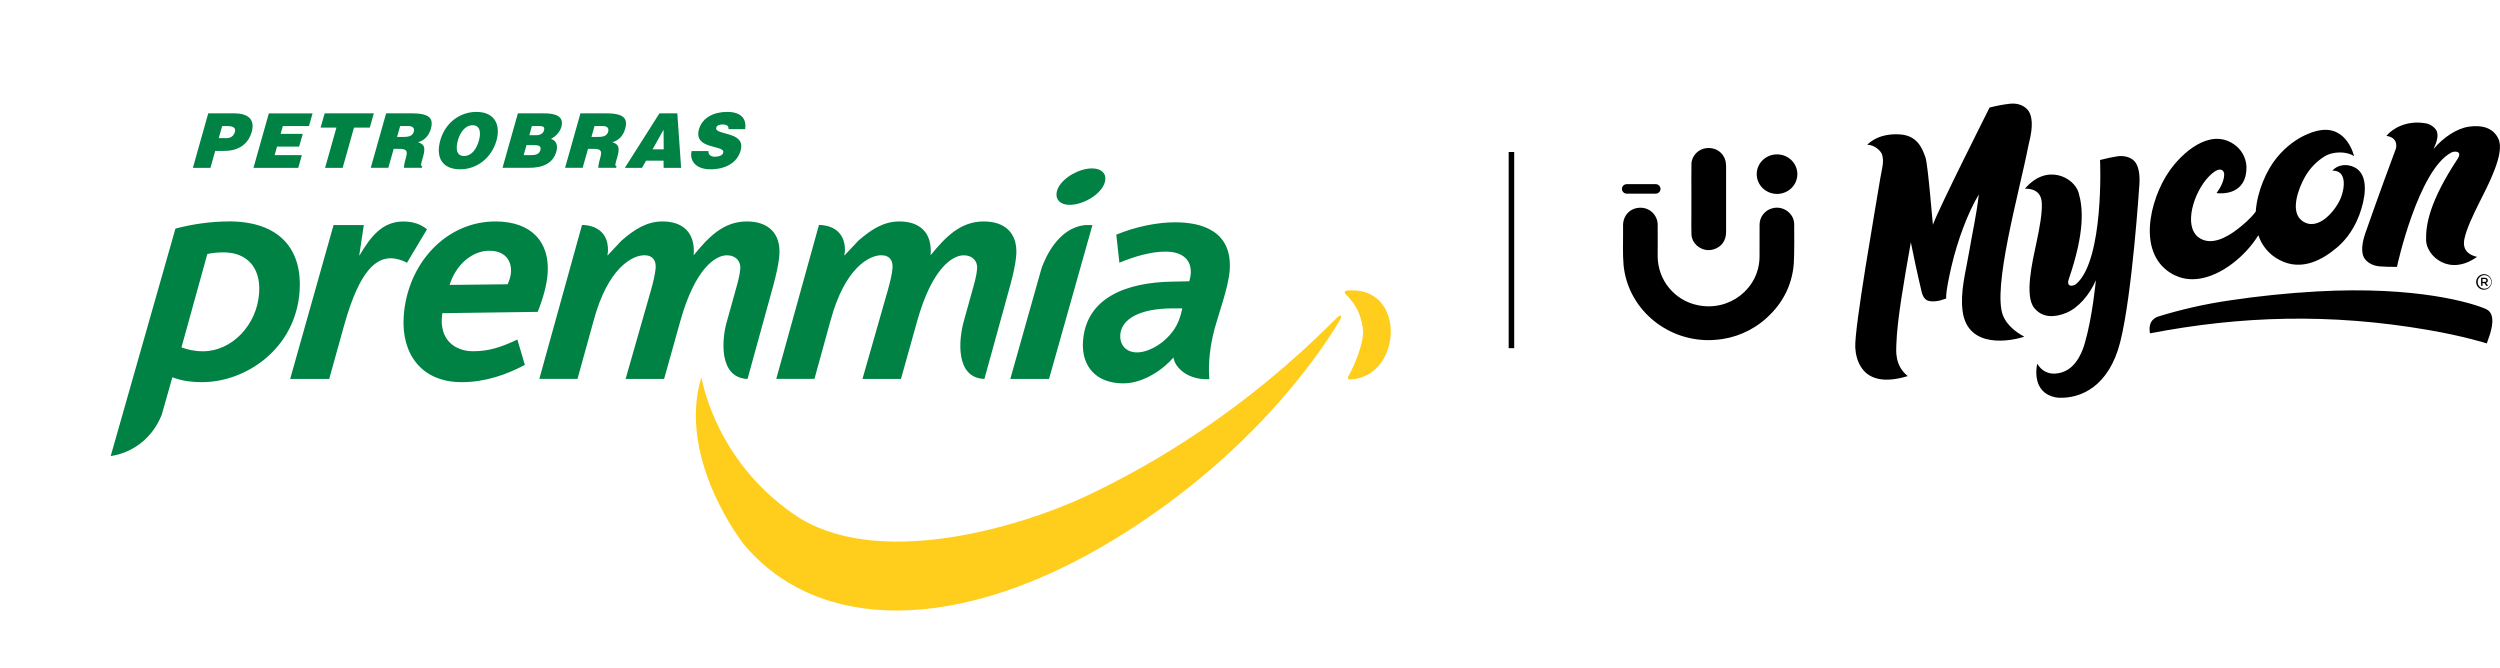
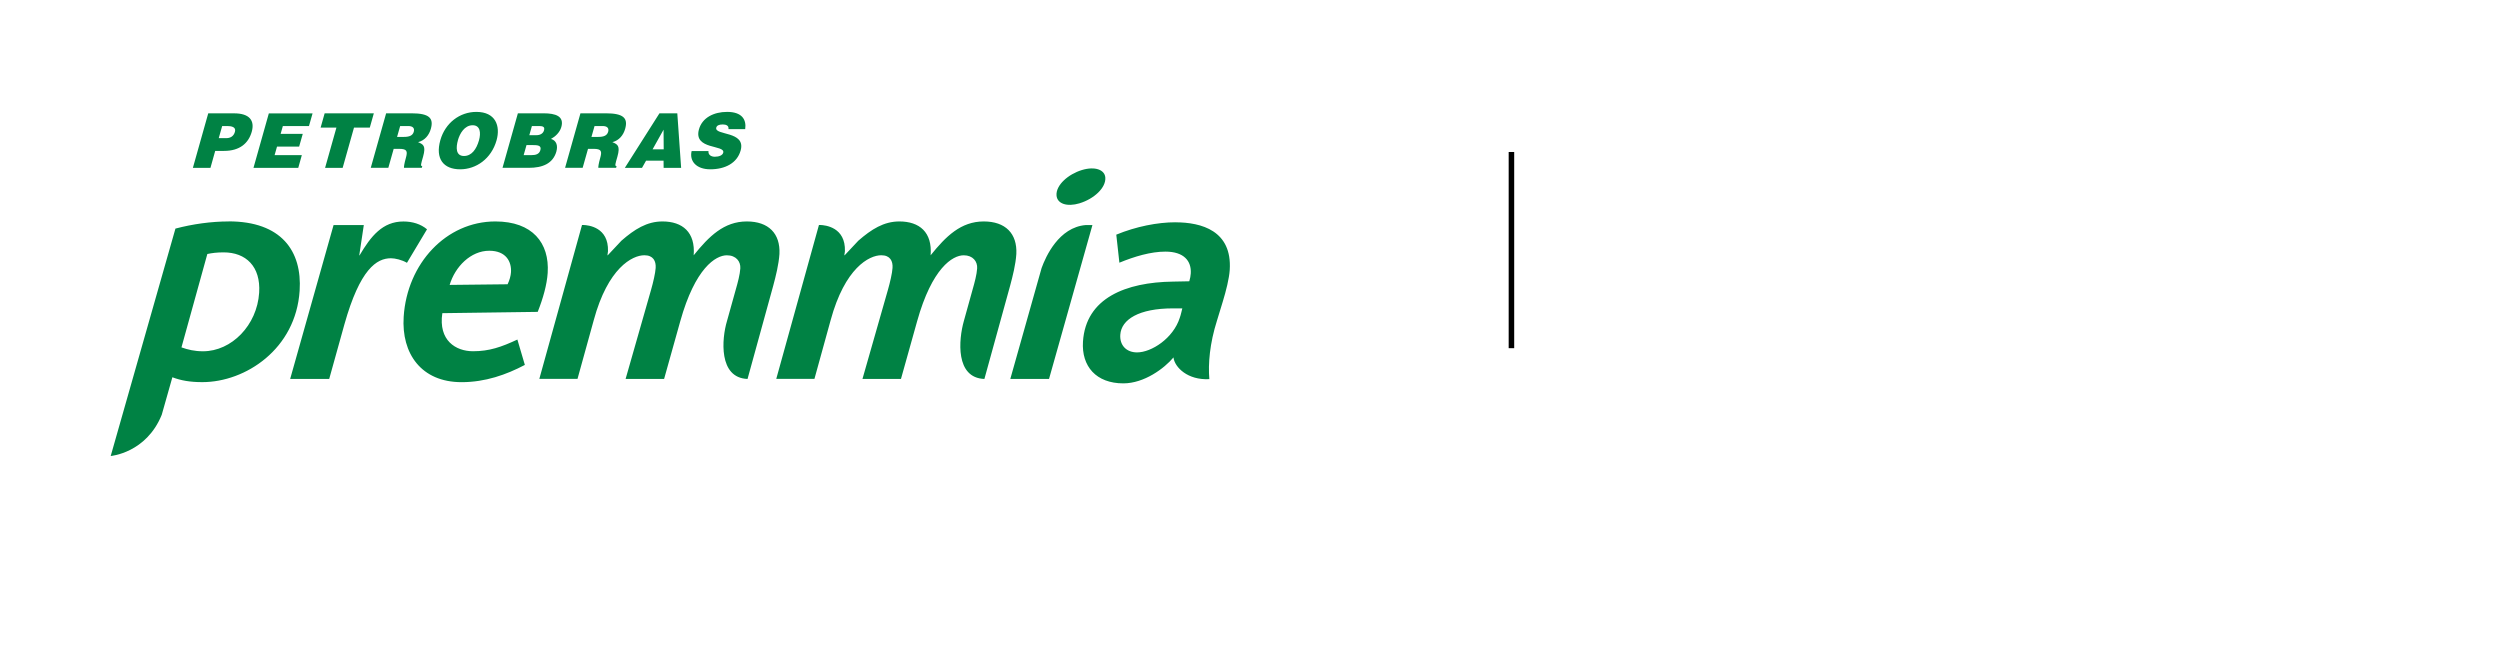
<svg xmlns="http://www.w3.org/2000/svg" id="Camada_1" viewBox="0 0 692.81 184.99">
-   <rect width="408.53" height="184.99" style="fill:none;" />
-   <path d="m376.26,80.55s-3.37-.3-3.54.22c-.08.23-.08.45.08.62,3.3,3.32,4.22,5.77,4.85,9.42.63,3.56-2.15,10.21-4.05,13.57-.1.18-.1.39,0,.55.1.16.29.26.49.25,7-.34,10.7-6.16,11.26-11.77.56-5.62-2.04-12.05-9.09-12.85Zm-6.31,8.02c-24.98,25.18-50.79,40.42-69.17,49.01-18.38,8.59-58.31,20.55-80.86,4.89-22.55-15.66-25.43-38.41-25.59-37.86-6.78,22.71,11.72,46.14,11.72,46.14,20.51,24.63,59.69,25,102.92-1.38,41.93-25.6,60.31-57.43,61.82-59.79,1.5-2.36,1-2.86-.83-1.01Z" style="fill:#ffcd1c;" />
  <path d="m325.75,61.6c-4.97,0-10.92,1.17-16.4,3.43l.86,7.77c4.17-1.72,8.69-3.07,12.76-3.07,5.15,0,7.24,2.62,7.02,6.05-.04.64-.18,1.45-.41,2.17l-4.53.09c-13.02.18-24.15,4.52-24.93,16.63-.44,6.87,3.68,11.57,11.18,11.57,5.77,0,11.35-4.13,13.91-7.2,0,.02,0,.05,0,.1.36,2.63,3.9,6.26,9.93,5.93-.36-4.25.09-9.86,2.13-16.27l1.6-5.24c.91-2.98,1.77-6.41,1.92-8.76.7-10.85-7.82-13.19-15.06-13.19Zm-.53,37.44s.01-.02.02-.02c0,.21-.02.09-.02.02Zm1.72-10.96c-1.81,5.69-7.85,9.58-11.83,9.58-2.98,0-4.84-1.99-4.65-4.88.27-4.25,5.17-7.32,14.57-7.32h2.62c-.24.9-.38,1.72-.71,2.62Zm-26.06-25.71c-7.45.62-11.08,8.73-12.23,11.92l-8.67,30.73h10.73l12.03-42.65h-1.86Zm-1.69-6.04c3.93-1.19,7.35-4.27,7.12-7.14-.16-2.11-2.81-3.18-6.48-2.07-3.76,1.14-7.27,4.18-7.04,7.06.18,2.29,2.91,3.21,6.39,2.16Zm-180.86,7.21c-1.71-1.44-4.01-2.16-6.53-2.16-5.77,0-9.01,4.06-12.15,9.38h-.09l1.26-8.39h-8.38l-12.03,42.65h10.82l4.22-15.15c4.32-15.33,8.93-18.3,12.9-18.3,1.17,0,3.04.45,4.43,1.26l5.56-9.29Zm30.68,22.9c1.51-3.79,2.56-7.58,2.77-10.82.53-8.29-4.22-14.25-14.5-14.25-13.62,0-24.46,11.63-25.41,26.42-.66,10.19,4.87,18.12,16.05,18.12,6.58,0,12.4-2.08,17.53-4.78l-2.07-7.03c-4.46,2.08-7.78,3.24-12.29,3.24-4.78,0-9.64-2.98-8.51-10.55l26.44-.36Zm-13.42-16.95c4.69,0,6.2,3.07,6.02,5.95-.06.99-.41,2.25-.94,3.34l-16.06.18c1.5-5.05,5.84-9.47,10.98-9.47Zm-72.24-8.12c-4.78,0-9.96.72-14.73,1.98l-17.94,63.02s9.84-.8,14.14-11.41l2.95-10.41c2.38.9,4.87,1.35,8.3,1.35,11.99,0,25.93-9.2,26.97-25.34.71-11-5.07-19.21-19.68-19.21Zm8.47,19.75c-.58,9.02-7.63,16.23-15.56,16.23-2.34,0-4.21-.45-5.97-1.08l7.17-25.88c1.28-.27,2.64-.45,4.53-.45,6.13,0,10.3,3.88,9.83,11.18Zm200.8-19.75c-6.35,0-10.51,4.15-14.72,9.38.5-6.4-3.1-9.38-8.66-9.38-4.33,0-7.73,2.17-11.37,5.33l-3.79,4.04h-.09l.16-1.12c.2-6.64-5.42-7.23-6.87-7.27h-.33l-11.83,42.65h10.58l4.48-16.23c3.94-14.52,10.69-18.03,14.04-18.03,2.47,0,3.25,1.62,3.12,3.52-.09,1.44-.7,4.06-1.27,6.04l-7.06,24.71h10.67l4.47-15.96c4.13-14.78,9.83-18.3,12.92-18.3,2.55,0,3.85,1.73,3.72,3.63-.11,1.71-.69,3.88-1.26,5.86l-2.43,8.75c-1.45,5.14-2.39,15.74,5.7,16.03l7.14-25.88c.7-2.61,1.53-5.86,1.71-8.75.28-5.68-3.03-9.02-9.03-9.02Zm-65.65,0c-6.36,0-10.51,4.15-14.73,9.38.5-6.4-3.1-9.38-8.65-9.38-4.33,0-7.74,2.17-11.37,5.33l-3.79,4.04h-.09l.15-1.12c.2-6.64-5.42-7.23-6.86-7.27h-.34l-11.83,42.65h10.58l4.49-16.23c3.93-14.52,10.69-18.03,14.04-18.03,2.47,0,3.25,1.62,3.13,3.52-.09,1.44-.7,4.06-1.27,6.04l-7.06,24.71h10.67l4.47-15.96c4.13-14.78,9.83-18.3,12.92-18.3,2.56,0,3.85,1.73,3.73,3.63-.11,1.71-.69,3.88-1.26,5.86l-2.44,8.75c-1.46,4.86-2.39,15.74,5.7,16.03l7.13-25.88c.7-2.61,1.52-5.86,1.71-8.75.28-5.68-3.03-9.02-9.03-9.02Zm-29.05-14.85l1.12-1.99h4.85l.02,1.99h4.85l-1.06-15.11h-4.95l-9.59,15.11h4.77Zm5.97-10.56l.04,5.42h-3.08l3.03-5.42Zm-20.92,5.29h1.48c2.27,0,2.42.65,1.86,2.62-.38,1.34-.53,2.31-.5,2.64h4.93l.13-.46c-.58,0-.33-.67.23-2.64.86-3.04.01-3.43-1.39-4.01,1.87-.48,3.05-1.95,3.54-3.7.83-2.94-.42-4.3-5.37-4.3h-7.02l-4.26,15.11h4.87l1.49-5.27Zm1.78-6.32h2.27c1.14,0,1.82.5,1.52,1.58-.3,1.05-1.21,1.43-2.71,1.43h-1.92l.85-3Zm32.08,11.99c4.09,0,7.44-1.7,8.42-5.21,1.55-5.5-7.39-4.09-6.75-6.36.16-.55.72-.86,1.79-.86.48,0,.88.08,1.18.27.3.19.48.5.41,1.03h4.63c.39-2.64-.88-4.78-5.01-4.78-3.71,0-6.9,1.62-7.8,4.83-1.62,5.77,7.37,4.2,6.72,6.49-.2.71-1.12,1.11-2.34,1.11-.48,0-.95-.13-1.28-.38-.34-.26-.52-.65-.47-1.2h-4.66c-.67,2.73,1.23,5.06,5.16,5.06Zm-137.19-5.1h2.46c4.28,0,6.75-2.06,7.67-5.31.87-3.11-.63-5.1-4.9-5.1h-7.16l-4.26,15.12h4.87l1.32-4.71Zm1.94-6.89h1.38c1.03,0,2.55.19,2.15,1.6-.37,1.3-1.32,1.76-2.46,1.76h-2.03l.95-3.36Zm28.51,11.59h4.87l3.14-11.15h4.38l1.12-3.97h-13.63l-1.12,3.97h4.38l-3.14,11.15Zm64.1-4.56c.46-1.64,0-3.04-1.5-3.46,1.12-.6,2.43-1.74,2.87-3.3.85-3-1.59-3.8-4.94-3.8h-7.1l-4.26,15.11h7.25c3.86,0,6.73-1.17,7.69-4.55Zm-6.79-7.03h1.72c1.03,0,1.98.02,1.64,1.2-.25.88-1.08,1.33-2.05,1.33h-2.02l.71-2.52Zm-1.49,5.27h1.55c1.55,0,2.66.08,2.29,1.41-.32,1.13-1.3,1.38-2.5,1.38h-2.13s.79-2.79.79-2.79Zm-62.27,2.79h-7.54l.67-2.37h6.13l1-3.52h-6.13l.61-2.16h7.24l1-3.52h-12.12l-4.26,15.11h12.41l.99-3.53Zm23.97,3.53l1.49-5.27h1.49c2.27,0,2.42.65,1.86,2.62-.38,1.34-.53,2.31-.5,2.64h4.94l.13-.46c-.58,0-.33-.67.23-2.64.86-3.04.02-3.42-1.39-4.01,1.87-.48,3.05-1.95,3.54-3.7.83-2.94-.41-4.3-5.37-4.3h-7.02l-4.26,15.11h4.87Zm3.27-11.59h2.27c1.14,0,1.82.5,1.52,1.58-.3,1.05-1.21,1.43-2.71,1.43h-1.92l.85-3Zm16.65,11.99c4.4,0,8.63-2.9,10.08-8.04,1.12-3.99-.28-7.87-5.59-7.87-4.63,0-8.65,3.08-9.99,7.83-1.45,5.14.84,8.08,5.5,8.08Zm-.64-8.04c.54-1.91,1.84-4.14,4.05-4.17,2.17-.03,2.37,2.12,1.8,4.17-.71,2.5-2.05,4.35-4.16,4.35-2.33,0-2.23-2.41-1.68-4.35Z" style="fill:#008244;" />
  <g id="Grupo_5800">
    <g id="Grupo_5732">
-       <path id="Caminho_6726" d="m560.95,93.28c-2.42-1.28-4.78-3.23-5.82-5.71-3.16-7.5,4.5-34.44,6.96-47.07.32-1.42.5-2.26.52-2.32.51-2.38,1-6.24-1.02-8.09-1.23-1.14-2.85-1.51-4.55-1.35-1.92.22-3.81.58-5.68,1.07,0,0-14.29,28.35-15.7,32.47-.12-.59-1.32-16.2-2.05-18.59-1.02-3.01-2.51-6.17-7.18-6.45-.45-.03-5.63-.49-8.97,2.88,1.99-.02,3.86,1.73,4.14,2.8.57,2.16-.09,3.8-.52,6.45-1.33,8.22-7.23,41.52-6.94,46.95.16,3,1.66,11.84,14.54,7.9-3.66-2.94-3.2-7.08-3.16-8.67.19-6.68,2.06-17.35,4.02-28.41,1.68,8.39,3.05,13.97,3.05,13.97,0,0,.42,1.93,1.87,2.28,2.18.53,4.88-.69,4.88-.69-.17-1.7,1.02-7.03,1.52-9.15,1.61-6.81,4.39-14.48,7.52-19.66-.01.12-.03.23-.04.35-.64,5.47-1.78,10.38-2.69,15.82-.9,5.33-2.46,10.72-1.77,16.12,1.38,10.78,13.77,8.29,17.07,7.11Zm41.72-17.02c5.32,2.66,11.43.18,15.76-3.06,2.95-2.19,5.47-4.9,7.42-8.01.96,2.94,3.03,5.38,5.78,6.81,6.39,3.45,12.39-.37,15.9-3.32,1.45-1.22,4.35-3.96,6.26-9.03,1.68-4.46,2.59-10.14-.35-12.65-1.82-1.56-5.14-1.86-7.09.29,4.03-.1,3.45,4.73,2.4,7.42-1.38,3.53-6.26,9.53-10.62,6.6-3.74-2.51-1.12-9.18.6-12.24,1.28-2.29,3.1-4.22,5.31-5.63,2.59-1.67,6.5-1.46,8.33-.15,0,0-1.89-8.54-9.57-7.16-.01,0-6.3.83-11.82,7.53-2.86,3.47-5.47,9.32-5.86,14.99-1.45,1.94-3.44,3.63-5.23,4.99-2.77,2.1-7.16,4.62-10.55,2.19-4.39-3.15-1.37-12.6,2.74-16.86.52-.56,1.09-1.05,1.72-1.48,1.93-1.2,2.58.05,2.58.82,0,.88-.3,2.66-1.92,4.9-.06.09-.13.18-.2.27l.49.09c.58,0,7.92.72,7.8-7.42-.13-2.53-1.46-4.84-3.57-6.23-6.72-4.51-14.4,2.57-17.85,7.55-5.37,7.74-9.36,23.38,1.52,28.82h0Zm86.29,9.4c-3.63-1.63-19.08-6.46-46.95-4.89-8.23.46-16.11,1.29-24.12,2.48-6.66.97-13.24,2.45-19.68,4.43-.57.18-3.08.97-2.4,4.7,25.25-4.87,49.96-5.6,76.98-.96,10.23,1.76,16.36,3.75,16.36,3.75.38-1.07.59-1.69.61-1.74.71-2.06,2.03-6.49-.81-7.77h0Zm-118.48,24.56c6.13.29,13.98-3.11,17.09-15.45,3.34-13.26,5.28-43.32,5.31-43.7.13-2.12.05-5.54-1.95-6.9-1.22-.84-2.69-1.05-4.18-.85-1.05.14-3.15.59-4.78,1.02.06.22,1.13,27.59-6.56,34.31-.76.67-2.93,1.12-2.08-1.35,4.44-13.03,3.96-19.63,2.69-23.93-1.23-4.19-8.81-8.25-14.85-1.08,4.6-.08,4.62,3.4,4.66,4.04.15,2.61-.6,6.77-1.38,10.42-1.26,5.87-3.45,15.24-.71,18.6,2.27,2.79,5.64,2.69,8.92,1.33,3.21-1.32,6.42-4.93,8.16-9.04,0,0-.92,10.1-3.08,17.49-.37,1.28-1.93,6.63-6.2,8.01-.85.28-4.67,1.49-6.97-2.36-.29,1.2-1.41,8.03,5.04,9.33.07.01.67.1.87.11h0Zm117.99-32.9h-.5v.8h.49c.16.02.32-.02.45-.1.09-.08.13-.2.12-.32.01-.11-.03-.23-.12-.3-.14-.07-.29-.1-.44-.08h0Zm-.03-.34c.26-.02.53.04.76.17.16.14.25.34.23.55.03.32-.18.62-.5.7l.61.81h-.5l-.56-.75h-.51v.75h-.39v-2.24h.86Zm0-.73c-1.04.04-1.85.91-1.81,1.95.04,1.04.91,1.85,1.95,1.81,1.01-.04,1.81-.87,1.81-1.88-.02-1.06-.89-1.89-1.95-1.88Zm0-.28c1.19.04,2.13,1.05,2.08,2.24s-1.05,2.13-2.24,2.08c-1.16-.04-2.08-1-2.08-2.16.02-1.21,1.03-2.18,2.24-2.16Zm-33.02-11.13c-.67,2.03-1.46,5.35.12,7.15.97,1.1,2.34,1.66,3.83,1.82,1.06.11,3.21.17,4.89.15,0-.23,5.94-27.01,15.11-31.71.91-.46,3.12-.39,1.67,1.81-7.63,11.58-8.84,18.09-8.71,22.55.13,4.35,6.44,10.08,14.12,4.57-4.48-1.01-3.61-4.39-3.49-5.02.52-2.57,2.31-6.42,4-9.78,2.72-5.39,7.23-13.95,5.43-17.86-1.49-3.24-4.78-3.94-8.3-3.4-3.23.49-6.99,2.94-9.69,6.18.09-.24.16-.39.16-.4.65-1.39,1.49-3.69.43-5.05-.75-.96-1.85-1.58-3.06-1.72-5.09-.79-8.91,1.49-10.61,3.53,3.19.43,2.85,2.99,2.6,3.65-4.36,11.65-8.43,23.31-8.51,23.54h0Z" />
-     </g>
-     <path id="Caminho_6759" d="m450.82,53.67c-.73,0-1.33-.58-1.34-1.32h0c0-.73.6-1.32,1.33-1.32h8.02c.73,0,1.33.58,1.34,1.32h0c0,.73-.6,1.32-1.33,1.32h-8.01Zm17.92,11.21c-.06-1.63-.02-3.27-.02-4.9,0-1.61,0-3.23,0-4.84h.01c0-3.23-.04-6.46.01-9.69.04-2.32,1.98-4.25,4.32-4.42,2.84-.2,5.07,1.7,5.25,4.48.01.2.03.39.03.59,0,6.07,0,12.13,0,18.2,0,2.39-1.28,4.15-3.45,4.8-.45.14-.92.21-1.39.21-2.46,0-4.67-1.9-4.76-4.42h0Zm-18.82,8.39c-.26-2.83-.1-5.7-.13-8.56,0-.77,0-1.54,0-2.3.01-2.77,2.05-4.83,4.77-4.84,2.61-.05,4.77,2.03,4.82,4.64,0,.06,0,.11,0,.17.03,2.91,0,5.83,0,8.74.07,6.52,4.66,12.11,11.03,13.44,8.82,1.9,17.15-4.59,17.2-13.42.02-2.93-.01-5.87.01-8.8-.04-2.24,1.52-4.19,3.71-4.66,2.87-.69,5.8,1.45,5.88,4.34.05,1.71.05,9.12-.11,11.1-.49,5.92-3.05,10.93-7.51,14.97-3.89,3.56-8.88,5.7-14.14,6.08-.68.06-1.35.09-2.02.09-11.95,0-22.43-8.92-23.52-20.98h0Zm42.54-30.49c-3.11,0-5.63,2.45-5.63,5.48s2.52,5.48,5.63,5.48,5.63-2.45,5.63-5.48-2.52-5.48-5.63-5.48Z" />
+       </g>
  </g>
  <rect x="418.09" y="42.12" width="1.53" height="54.37" />
</svg>